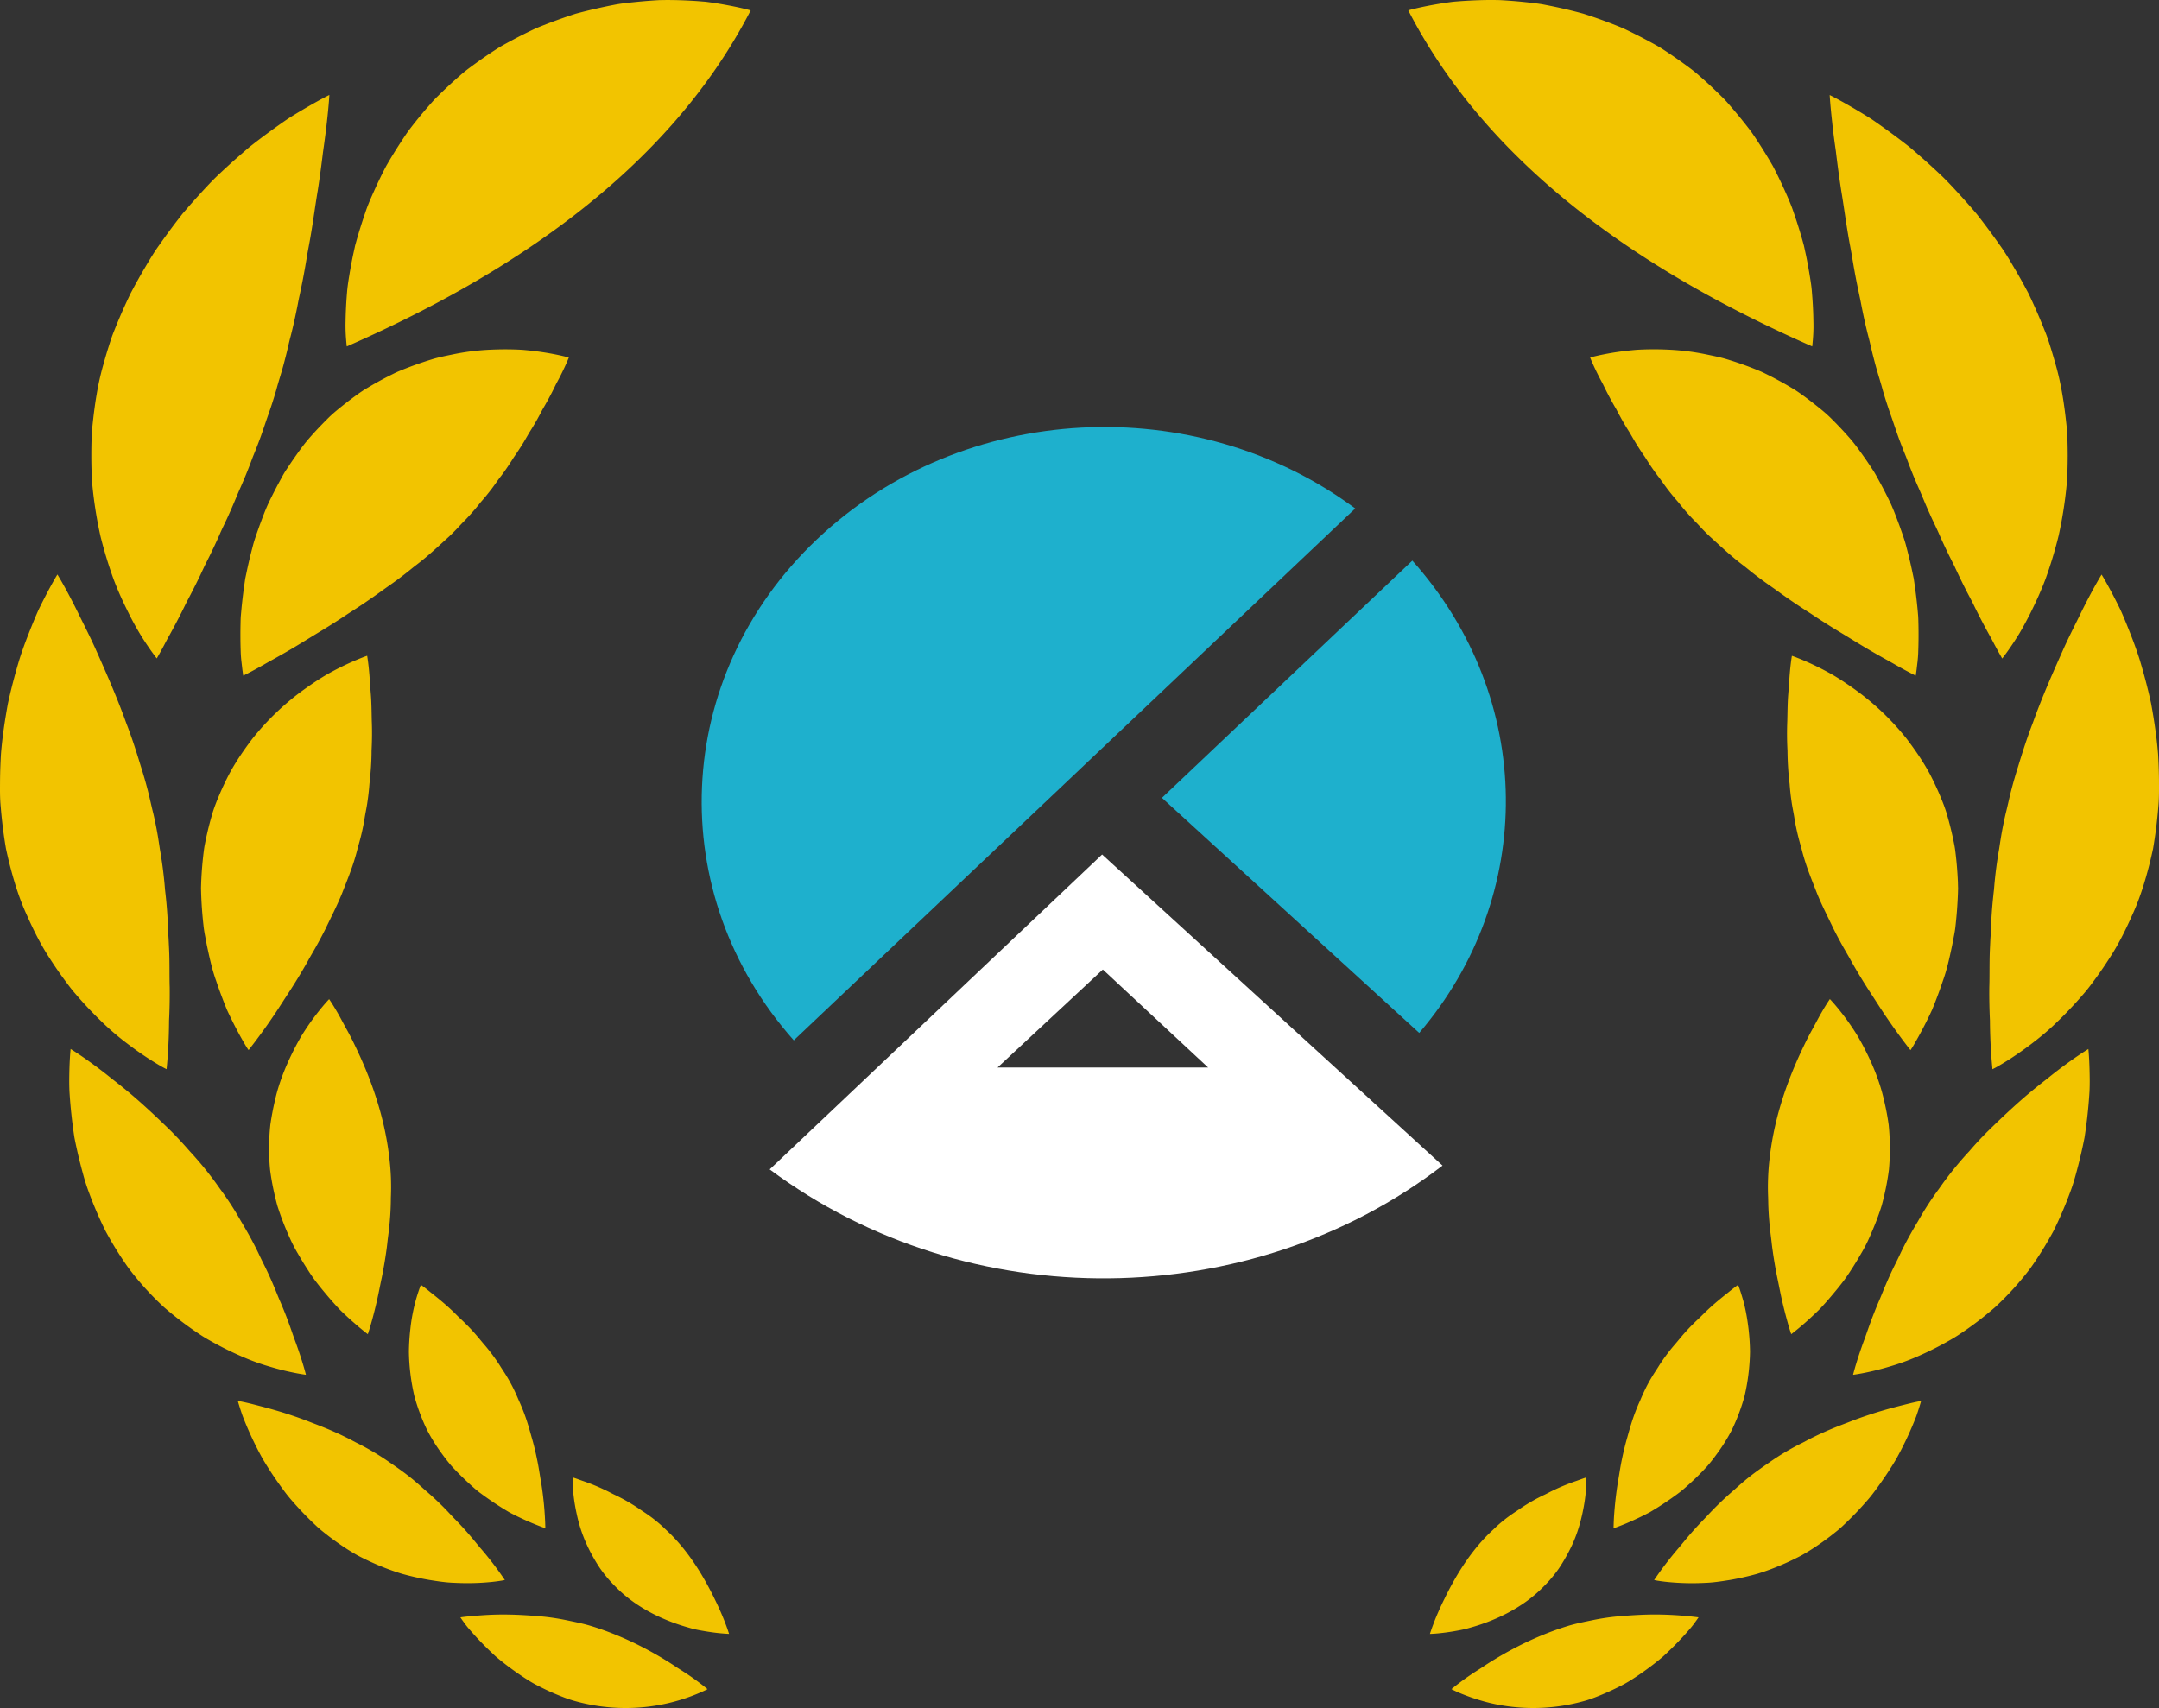
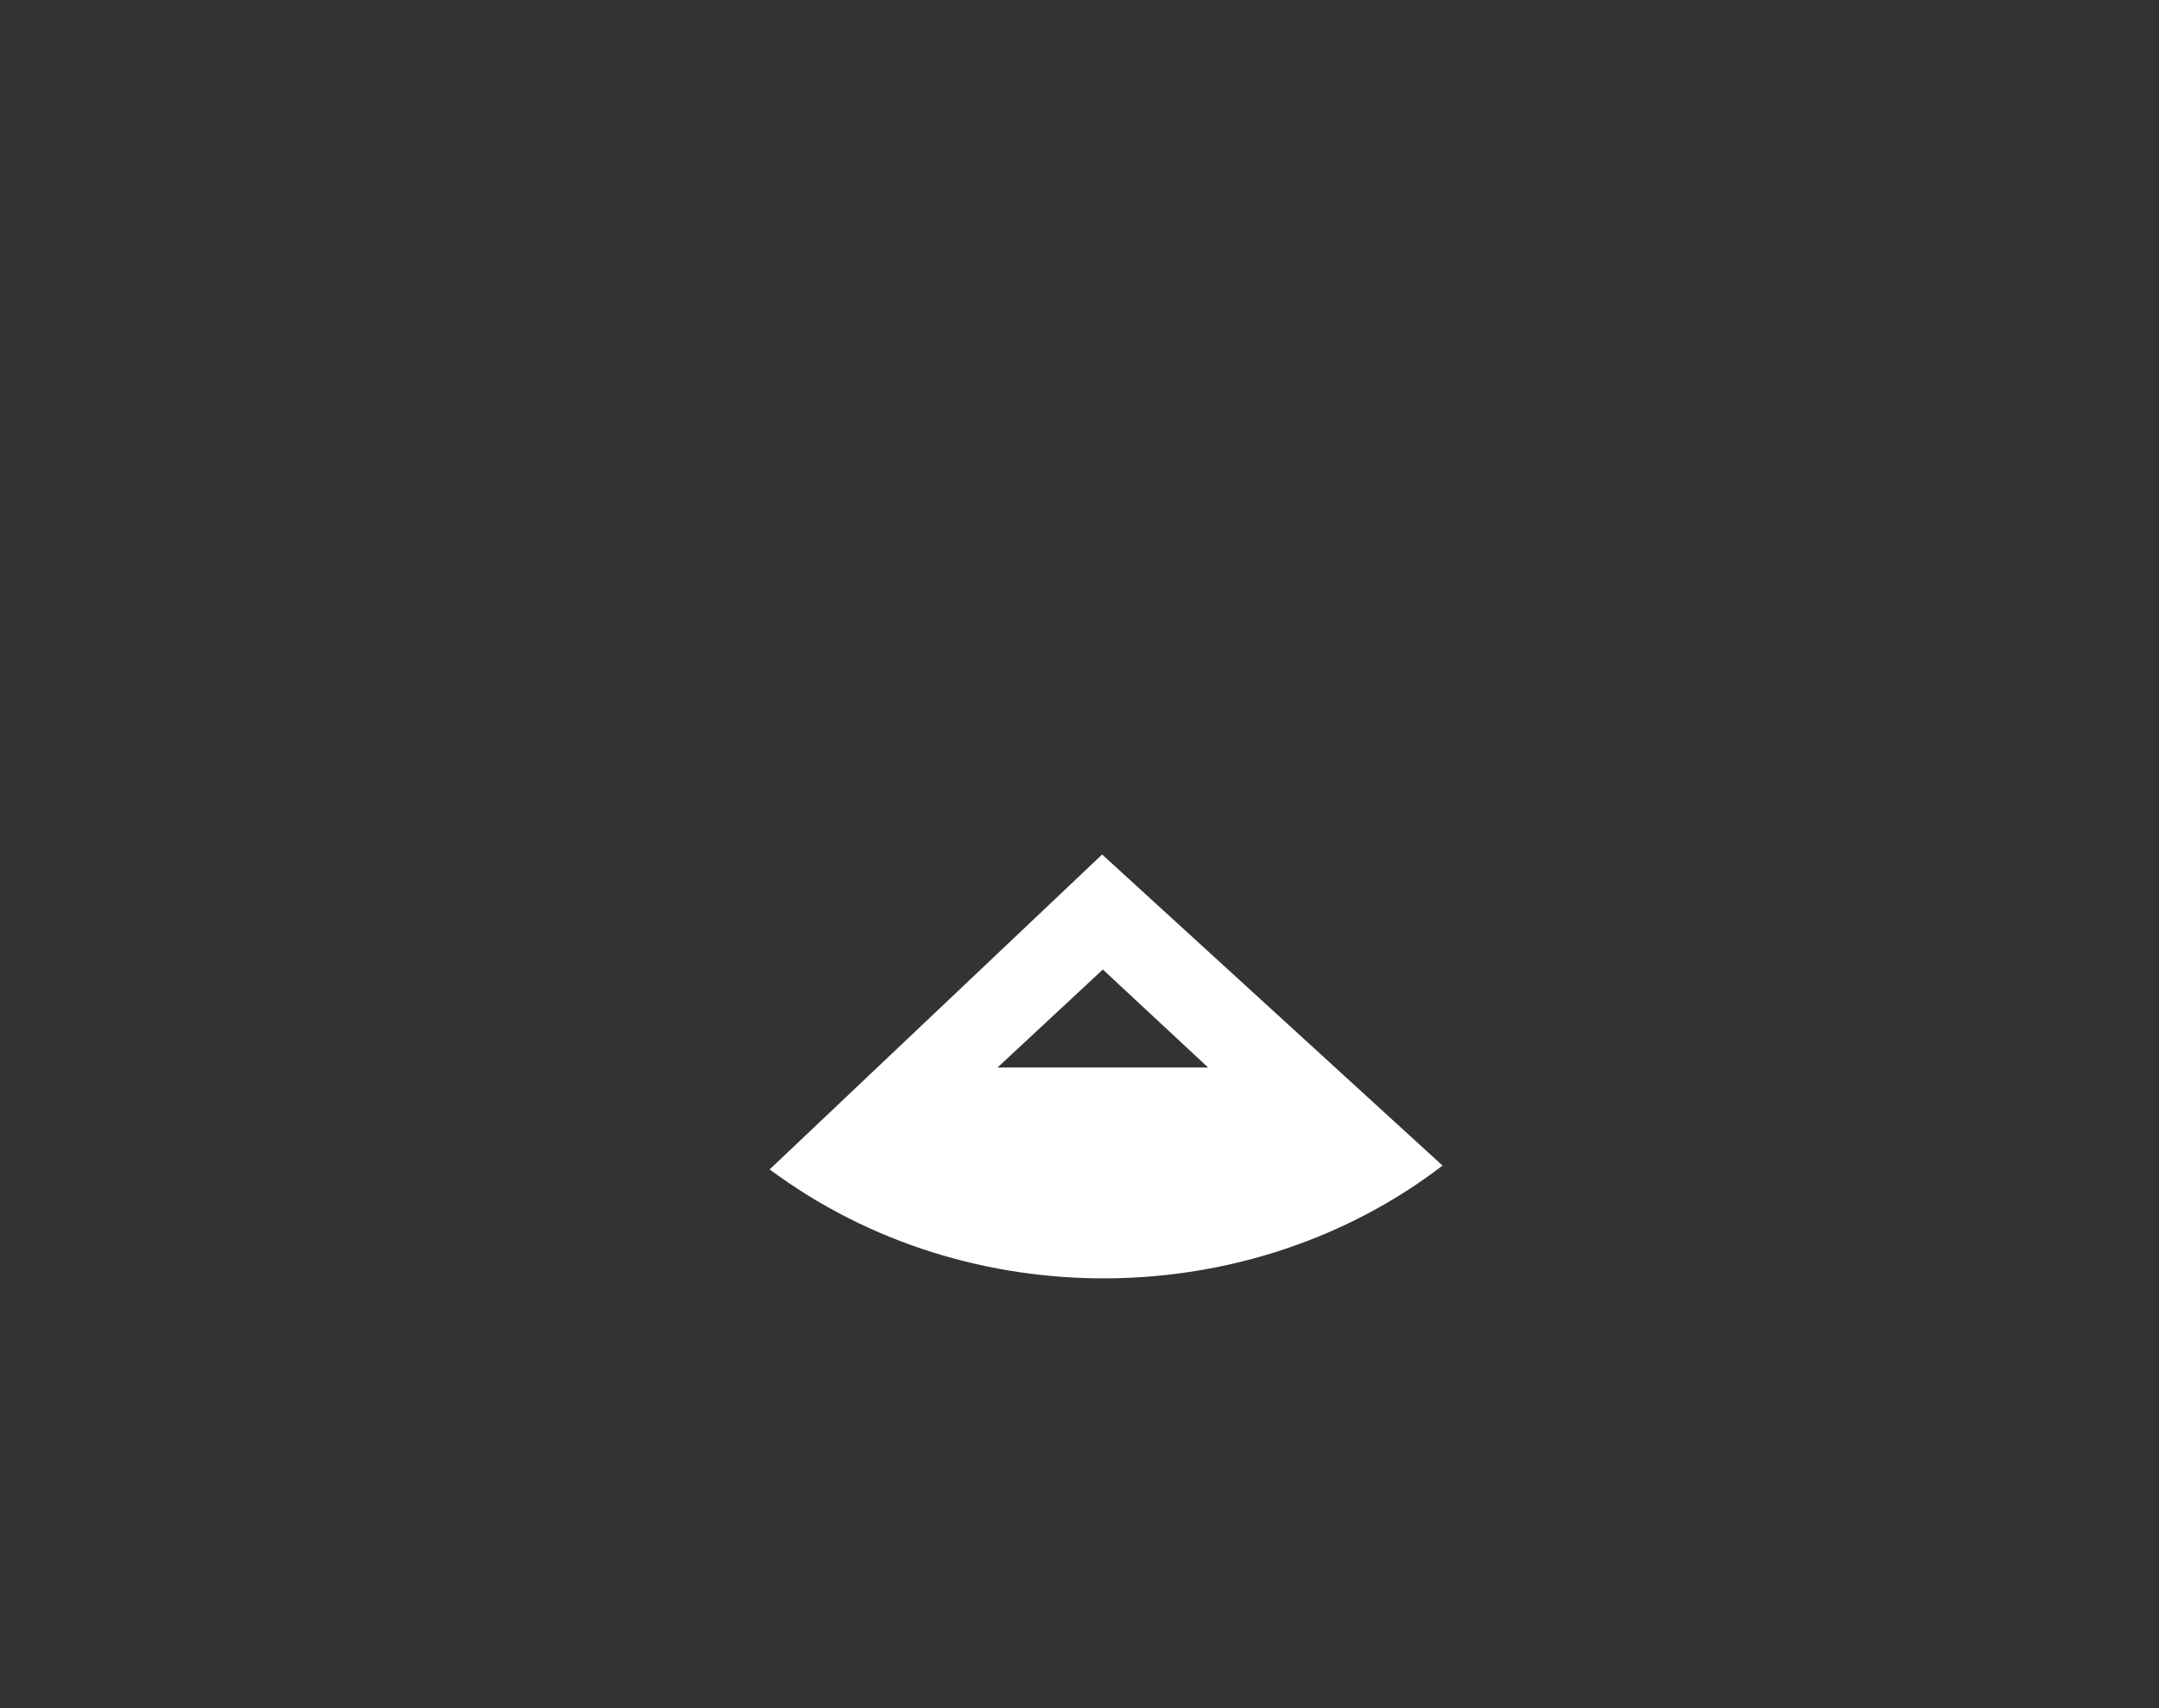
<svg xmlns="http://www.w3.org/2000/svg" width="91" height="72" viewBox="0 0 91 72">
  <rect x="0" y="0" width="91" height="72" fill="#333333" stroke="none" />
  <g fill="none" fill-rule="evenodd">
-     <path fill="#1EB0CD" d="M48.974 33.632l10.845 9.91c4.926-5.763 4.907-14.083-.29-19.91l-10.555 10z" />
    <path fill="#FFF" fill-rule="nonzero" d="M42.047 44.998l4.437-4.129L50.922 45h-8.875zm4.406-8.977L32.441 49.295c8.409 6.26 20.284 6.04 28.361-.161L46.453 36.02z" />
-     <path fill="#1EB0CD" d="M57.122 21.433c-6.717-4.984-16.53-4.532-22.682 1.295-6.151 5.828-6.459 14.966-.983 21.126l23.665-22.42z" />
    <g fill="#F2C400" fill-rule="nonzero">
-       <path d="M30.047.116c.205.03.391.062.557.093.669.122 1.036.23 1.036.23-3.534 6.865-10.362 11.24-17.023 14.165 0 0-.013-.096-.027-.275a6.786 6.786 0 0 1-.024-.775c.005-.332.021-.737.06-1.206.017-.237.055-.48.097-.74.042-.258.092-.532.15-.818l.095-.438a22.422 22.422 0 0 1 .427-1.384c.106-.327.249-.644.397-.973.15-.328.309-.665.488-1.001.189-.329.392-.661.61-.995.109-.165.218-.336.338-.499a18.014 18.014 0 0 1 .78-.963c.14-.158.276-.322.43-.469.304-.3.621-.597.953-.885.163-.148.338-.28.514-.408a19.848 19.848 0 0 1 1.06-.73c.18-.113.367-.212.55-.312a21.01 21.01 0 0 1 1.1-.552 23.195 23.195 0 0 1 1.65-.603A23.67 23.67 0 0 1 25.854.21a5.54 5.54 0 0 1 .507-.078 22.398 22.398 0 0 1 1.417-.126c.595-.016 1.139.01 1.61.04l.34.027c.11.013.218.028.32.043zM4.23 22.576a17.55 17.55 0 0 1-.34-2.165c-.03-.387-.039-.782-.04-1.193 0-.205.002-.413.008-.623.006-.211.015-.425.039-.638.089-.851.213-1.754.48-2.657.062-.227.129-.453.2-.677.07-.225.142-.448.23-.664.172-.435.356-.863.552-1.284.05-.104.098-.209.148-.312l.162-.304c.11-.201.222-.4.335-.597.232-.391.453-.78.714-1.139.254-.362.511-.713.771-1.05l.195-.252c.07-.08.138-.16.206-.24.136-.158.274-.312.41-.464.274-.301.541-.593.815-.863.28-.266.554-.518.821-.755l.395-.344.192-.165.196-.153A31.26 31.26 0 0 1 12.13 5.01c.215-.137.415-.258.596-.365.725-.43 1.157-.643 1.157-.643s-.022.419-.103 1.129c-.039.355-.094.781-.163 1.262-.06.49-.13 1.04-.222 1.625-.098.58-.182 1.224-.295 1.885-.054.332-.124.662-.18 1.013a30.403 30.403 0 0 1-.305 1.592c-.04.178-.07.366-.11.549-.074.367-.157.737-.251 1.106-.05.183-.093.372-.137.562-.045.19-.093.377-.143.567-.097.379-.223.75-.327 1.138-.111.385-.233.76-.364 1.124-.128.367-.245.735-.381 1.088-.067.177-.136.352-.206.524-.072.173-.13.35-.2.52a21.71 21.71 0 0 1-.42 1.002c-.14.327-.27.652-.413.964-.136.314-.294.613-.42.914-.134.3-.27.589-.407.868l-.206.41-.187.4a29.32 29.32 0 0 1-.554 1.095c-.059.112-.11.224-.164.33-.212.429-.412.802-.582 1.11-.088.153-.16.293-.223.413l-.166.307-.145.256s-.242-.297-.604-.864a11.869 11.869 0 0 1-.584-1.048c-.208-.415-.437-.9-.64-1.446a18.443 18.443 0 0 1-.552-1.822zm.094 20.528a16.555 16.555 0 0 1-1.135-1.2c-.2-.227-.375-.47-.561-.724a17.089 17.089 0 0 1-.546-.804c-.37-.563-.678-1.185-.975-1.857-.305-.67-.529-1.397-.722-2.169a19.22 19.22 0 0 1-.133-.58 19.875 19.875 0 0 1-.22-1.744c-.04-.385-.032-.767-.03-1.145.004-.379.018-.751.04-1.118.06-.73.17-1.435.29-2.096.143-.66.31-1.278.478-1.841.176-.563.38-1.07.558-1.515.092-.222.177-.43.265-.619.092-.189.178-.361.258-.515.318-.619.529-.96.529-.96s.19.304.476.843c.143.269.311.597.492.971.186.375.402.802.613 1.265.412.925.9 2.01 1.322 3.188.231.591.427 1.205.62 1.84.102.32.196.643.281.972.086.33.154.663.24 1.003.079.34.146.677.201 1.01l.077.5a17.794 17.794 0 0 1 .195 1.463l.02.24.027.236a19.2 19.2 0 0 1 .099 1.383c.003.15.014.297.023.443l.021.433c.027.57.01 1.117.026 1.62.005.505-.006.972-.027 1.39-.003.416-.015.781-.031 1.086a19.066 19.066 0 0 1-.073.967s-.079-.037-.214-.113c-.135-.077-.33-.194-.574-.352-.244-.158-.535-.36-.861-.608a11.346 11.346 0 0 1-1.05-.893zm7.033 14.501a8.943 8.943 0 0 1-1.04-.371c-.372-.157-.771-.344-1.188-.569-.207-.113-.425-.232-.634-.367a14.555 14.555 0 0 1-1.275-.935c-.107-.087-.214-.179-.321-.272a12.43 12.43 0 0 1-1.49-1.65 14.77 14.77 0 0 1-.966-1.56 16.214 16.214 0 0 1-.693-1.613 8.329 8.329 0 0 1-.254-.797 20.764 20.764 0 0 1-.358-1.515 21.37 21.37 0 0 1-.209-1.937c-.017-.37-.008-.694-.002-.96.016-.535.05-.84.05-.84s.242.144.637.422a20.256 20.256 0 0 1 1.104.834c.147.115.302.235.46.364.638.512 1.312 1.137 2.035 1.844a17.372 17.372 0 0 1 .783.844 14.41 14.41 0 0 1 1.273 1.58c.335.45.628.908.888 1.37.274.455.524.907.74 1.357.104.227.217.445.321.661.104.217.201.431.291.643.092.21.172.42.256.62.087.198.167.392.242.58.15.376.272.732.381 1.047.118.31.213.589.288.82.151.465.219.746.219.746s-.266-.03-.721-.132c-.228-.05-.503-.12-.817-.214zm9.341 9.083c-.37.037-.901.068-1.555.034-.33-.01-.669-.06-1.041-.12-.37-.063-.762-.148-1.17-.263a10.32 10.32 0 0 1-1.231-.466 10.86 10.86 0 0 1-.633-.309 9.03 9.03 0 0 1-.617-.38c-.204-.138-.404-.28-.597-.428-.19-.149-.384-.297-.554-.463-.347-.324-.67-.662-.965-1a6.475 6.475 0 0 1-.413-.517 14.806 14.806 0 0 1-.692-1.019l-.148-.243a14.313 14.313 0 0 1-.854-1.823c-.14-.4-.203-.637-.203-.637s.22.037.592.129c.365.095.906.227 1.52.428.308.1.636.216.975.35.346.132.71.274 1.076.44.183.083.366.172.55.265l.276.146a10.886 10.886 0 0 1 1.404.83c.37.253.73.508 1.055.784.165.136.319.279.475.415a13.072 13.072 0 0 1 .877.827c.134.14.26.282.391.411.257.265.49.526.7.776l.3.364a14.1 14.1 0 0 1 1.063 1.385s-.055.013-.153.029a7.495 7.495 0 0 1-.428.055zm8.268 3.882c.18.121.334.231.46.325.253.188.394.31.394.31s-.15.081-.425.194a7.913 7.913 0 0 1-5.116.319 4.738 4.738 0 0 1-.554-.184 9.617 9.617 0 0 1-1.035-.466 4.831 4.831 0 0 1-.473-.27A12.316 12.316 0 0 1 21 69.914c-.12-.096-.226-.202-.33-.3a12.735 12.735 0 0 1-.95-1.007c-.107-.129-.182-.24-.236-.313-.05-.075-.079-.115-.079-.115s.176-.029.479-.053c.303-.027.745-.065 1.26-.067.517-.004 1.108.028 1.755.088a9.8 9.8 0 0 1 .983.152c.334.07.685.137 1.029.242 1.372.42 2.569 1.065 3.453 1.637.217.15.424.271.602.393zm-5.535-54.367a13.037 13.037 0 0 1-.49.93c-.024.043-.048.085-.074.127a8.334 8.334 0 0 0-.07.135l-.148.273c-.103.183-.214.37-.334.558-.114.194-.227.398-.356.597-.063.1-.13.201-.197.3l-.104.151-.1.157c-.134.21-.277.42-.433.627-.162.202-.302.427-.471.637a8.209 8.209 0 0 1-.257.317l-.135.156-.13.163c-.178.218-.368.43-.572.64-.105.102-.202.212-.304.32a9.492 9.492 0 0 1-.319.318c-.453.413-.889.825-1.376 1.196-.123.093-.238.188-.355.282a16.08 16.08 0 0 1-.357.276c-.238.181-.49.353-.732.526a27.46 27.46 0 0 1-1.442.979c-.462.311-.924.6-1.365.864-.435.266-.83.513-1.203.727-.367.215-.71.398-.977.553-.54.307-.876.47-.876.47s-.016-.093-.039-.266l-.037-.32a4.926 4.926 0 0 1-.032-.43 20.323 20.323 0 0 1-.007-1.163c.003-.113.003-.23.013-.348l.033-.363c.025-.25.056-.511.092-.784l.06-.417.09-.426c.063-.29.135-.587.215-.89.074-.307.189-.608.298-.92.115-.309.23-.626.373-.938.148-.31.307-.621.476-.932.085-.155.166-.313.265-.463.099-.15.199-.301.302-.45.21-.298.417-.598.659-.879.244-.28.5-.552.765-.815.26-.267.558-.497.842-.721.143-.11.287-.218.431-.321.144-.104.289-.202.442-.29.303-.182.604-.347.902-.499.15-.074.294-.15.45-.213a15.027 15.027 0 0 1 1.345-.483c.287-.09.59-.148.87-.207a9.977 9.977 0 0 1 1.604-.203c.503-.023.955-.018 1.356.006.41.034.762.082 1.052.131.576.098.901.194.901.194s-.114.297-.347.757c-.058.115-.125.24-.197.374zM12.243 41.73c-.251.381-.468.727-.674 1.034a25.198 25.198 0 0 1-1.09 1.5s-.052-.066-.13-.199a14.71 14.71 0 0 1-.325-.577c-.133-.251-.29-.56-.457-.92a20.163 20.163 0 0 1-.46-1.234c-.165-.457-.276-.963-.39-1.502a77.383 77.383 0 0 1-.078-.41 4.85 4.85 0 0 1-.063-.424 17.164 17.164 0 0 1-.097-1.331l-.006-.23.007-.23a15.654 15.654 0 0 1 .12-1.41c.022-.157.057-.315.09-.473.067-.316.146-.632.238-.946.085-.313.21-.615.334-.908.125-.293.259-.573.4-.844.29-.54.633-1.033.972-1.48a10.954 10.954 0 0 1 2.211-2.102c.364-.26.699-.48 1.016-.658.32-.178.607-.318.847-.428.478-.218.768-.314.768-.314s.052.29.092.773c.01.122.02.254.026.397l.038.467c.026.331.03.697.038 1.094.017.4.014.825-.009 1.27 0 .45-.035.919-.089 1.403a10.64 10.64 0 0 1-.082.739c-.033.25-.093.502-.13.759a9.715 9.715 0 0 1-.275 1.172 8.665 8.665 0 0 1-.107.4c-.154.534-.371 1.054-.568 1.559-.205.506-.462.998-.686 1.47-.118.236-.242.469-.368.696-.124.227-.262.45-.378.666-.242.432-.492.842-.735 1.221zm-.552 9.096c-.134-.49-.24-.999-.307-1.515a9.54 9.54 0 0 1 .01-1.888 11.899 11.899 0 0 1 .197-1.043c.198-.88.553-1.663.882-2.293.084-.157.167-.307.25-.446a10.62 10.62 0 0 1 .712-1.013c.265-.333.438-.51.438-.51s.142.202.346.557c.104.177.216.394.35.64.138.245.282.522.425.826.585 1.218 1.201 2.815 1.413 4.644a10.136 10.136 0 0 1 .068 1.7 11.875 11.875 0 0 1-.044.98c-.019.215-.042.427-.07.637-.028.21-.045.41-.074.608-.055.397-.121.777-.193 1.133-.077.358-.135.676-.202.968-.066.29-.13.545-.188.758-.115.424-.2.672-.2.672s-.215-.158-.56-.46c-.174-.15-.38-.338-.607-.56-.22-.229-.454-.497-.701-.796-.124-.149-.249-.307-.375-.474-.125-.167-.239-.348-.358-.533a14.86 14.86 0 0 1-.351-.581 6.161 6.161 0 0 1-.326-.628 12.043 12.043 0 0 1-.535-1.383zm11.11 11.623a14 14 0 0 1 .185 1.969s-.054-.014-.146-.049a12.02 12.02 0 0 1-1.364-.614 13.128 13.128 0 0 1-1.206-.798c-.145-.103-.28-.224-.419-.348a12.407 12.407 0 0 1-.82-.812 7.074 7.074 0 0 1-.374-.474 7.54 7.54 0 0 1-.66-1.052 8.401 8.401 0 0 1-.531-1.418 8.762 8.762 0 0 1-.23-1.875c.004-.334.026-.648.058-.933a7.62 7.62 0 0 1 .27-1.37c.1-.33.176-.515.176-.515s.164.113.42.326c.263.208.637.503 1.028.888.048.05.098.098.148.149.052.049.106.098.16.15a8.58 8.58 0 0 1 .639.677c.104.123.208.252.319.379.216.257.424.536.618.838.093.155.198.3.29.458.095.157.185.32.27.49.085.169.16.343.233.513.077.168.147.336.212.506.13.34.231.688.323 1.025.098.33.176.66.24.978.068.317.11.634.16.912zm7.322 4.958c.205.412.358.78.457 1.042.101.265.149.425.149.425s-.171-.004-.464-.035c-.147-.016-.324-.04-.526-.073-.201-.035-.43-.07-.668-.143-.956-.262-2.2-.78-3.146-1.757a5.562 5.562 0 0 1-.63-.75 7.11 7.11 0 0 1-.462-.794 6.16 6.16 0 0 1-.524-1.496c-.1-.453-.146-.83-.16-1.106-.012-.277-.003-.438-.003-.438l.11.036.299.107c.26.088.62.225 1.022.421.102.048.202.106.311.157a7.963 7.963 0 0 1 1.012.573c.112.08.23.154.346.233a6.143 6.143 0 0 1 .684.543l.33.314c.864.863 1.455 1.902 1.863 2.74zm46.26-52.804c-6.662-2.926-13.49-7.3-17.025-14.166 0 0 .367-.108 1.036-.23.166-.03.354-.062.558-.092.102-.015.21-.031.32-.043.109-.01.223-.018.34-.027.471-.03 1.015-.056 1.61-.04A20.784 20.784 0 0 1 64.64.13c.168.02.338.042.506.078a21.12 21.12 0 0 1 1.588.368 20.905 20.905 0 0 1 1.651.603c.364.17.732.354 1.1.552.183.1.37.199.55.311a21.41 21.41 0 0 1 1.06.731c.175.129.351.26.514.408.332.287.649.584.952.885.156.147.292.31.43.47a21.508 21.508 0 0 1 .78.962c.121.162.23.333.34.499.217.335.42.666.61.995.178.336.338.673.487 1 .148.33.29.647.397.974a20.157 20.157 0 0 1 .427 1.384l.095.438c.058.286.108.56.15.819.043.26.081.502.096.739.04.469.056.874.06 1.206.01.33-.008.594-.023.775-.015.18-.027.275-.027.275zm1-8.206c-.07-.48-.125-.908-.161-1.262-.08-.71-.103-1.129-.103-1.129s.432.212 1.157.643c.181.108.382.229.596.365a31.26 31.26 0 0 1 1.609 1.18l.192.164.394.344c.267.237.542.49.82.755.275.27.54.562.816.863.136.152.273.306.41.464l.206.24a30.108 30.108 0 0 1 .967 1.302c.261.359.483.748.713 1.14.113.196.226.395.335.596l.163.304.147.312c.193.42.377.849.548 1.284.09.216.162.44.232.664.07.224.137.45.2.677.266.903.39 1.806.48 2.657.023.214.032.427.038.638.006.21.009.418.009.623-.002.41-.01.807-.042 1.193a17.55 17.55 0 0 1-.34 2.165c-.164.67-.354 1.278-.55 1.822-.205.545-.434 1.03-.64 1.446-.213.417-.401.765-.585 1.048-.362.567-.604.864-.604.864l-.145-.256-.166-.307c-.064-.12-.135-.26-.222-.413-.171-.309-.37-.681-.583-1.11-.053-.106-.105-.218-.164-.33l-.182-.347a29.32 29.32 0 0 1-.559-1.148l-.206-.41a25.248 25.248 0 0 1-.407-.868c-.126-.3-.283-.6-.42-.914-.144-.312-.273-.636-.414-.964a21.258 21.258 0 0 1-.42-1.002c-.068-.171-.127-.347-.199-.52-.07-.173-.14-.347-.206-.524-.136-.353-.253-.721-.381-1.088-.131-.365-.253-.74-.364-1.124-.103-.389-.229-.76-.327-1.139-.05-.188-.099-.377-.143-.566-.045-.19-.087-.379-.137-.562-.094-.37-.177-.738-.251-1.106-.039-.183-.07-.37-.11-.549l-.112-.535c-.072-.355-.135-.709-.193-1.057-.056-.35-.126-.68-.18-1.013-.113-.661-.197-1.306-.295-1.885a49.274 49.274 0 0 1-.222-1.625zm13.616 26.485c.001.377.008.76-.03 1.148a19.97 19.97 0 0 1-.22 1.744c-.041.193-.086.386-.133.58-.193.77-.416 1.497-.722 2.168-.297.672-.605 1.295-.975 1.857-.18.281-.362.55-.546.804-.187.255-.362.498-.561.723-.388.452-.772.852-1.136 1.2-.357.35-.724.645-1.049.893-.326.248-.617.449-.86.608-.244.158-.44.275-.575.352a3.466 3.466 0 0 1-.214.113s-.005-.089-.022-.255a22.502 22.502 0 0 1-.082-1.798c-.02-.419-.032-.886-.027-1.39.017-.503 0-1.05.026-1.62l.02-.433c.011-.146.021-.293.024-.443a19.3 19.3 0 0 1 .1-1.383c.007-.078.016-.157.026-.237l.02-.239a17.573 17.573 0 0 1 .195-1.464c.025-.165.05-.331.077-.498.055-.334.122-.672.201-1.011.086-.34.154-.674.24-1.003.085-.329.179-.652.28-.971.194-.636.39-1.25.62-1.841.421-1.178.91-2.263 1.323-3.188.211-.463.428-.89.613-1.265.18-.374.349-.702.492-.971.287-.539.476-.842.476-.842s.21.34.53.958c.08.155.166.326.258.515.088.19.173.397.265.619.178.445.382.952.558 1.515.168.564.336 1.18.478 1.84.12.662.229 1.365.29 2.097.023.367.036.74.04 1.118zM88.022 44.22s.035.305.049.843c.006.266.016.592-.002.961a20.665 20.665 0 0 1-.21 1.937 20.923 20.923 0 0 1-.357 1.515c-.072.264-.151.53-.254.797a16.352 16.352 0 0 1-.693 1.614c-.286.53-.608 1.056-.966 1.56a12.524 12.524 0 0 1-1.49 1.649 13.836 13.836 0 0 1-1.597 1.207c-.208.135-.427.254-.633.367-.418.225-.816.412-1.187.569a9.797 9.797 0 0 1-1.04.367c-.313.094-.59.163-.817.214-.456.102-.72.132-.72.132s.068-.281.218-.745c.076-.232.17-.51.288-.82.11-.316.232-.672.382-1.047.074-.189.154-.383.24-.581.085-.2.164-.41.257-.62.09-.212.187-.426.29-.643.105-.216.218-.434.322-.661.215-.45.466-.903.74-1.357.26-.462.554-.92.888-1.37a14.555 14.555 0 0 1 1.273-1.58 14.363 14.363 0 0 1 .783-.844c.723-.707 1.397-1.333 2.035-1.844.158-.129.313-.249.46-.364a19.305 19.305 0 0 1 1.104-.835c.395-.276.637-.421.637-.421zm-9.16 15.392c.614-.201 1.155-.334 1.52-.426.37-.092.59-.129.59-.129s-.062.236-.201.637a14.313 14.313 0 0 1-.855 1.823l-.148.243a15.404 15.404 0 0 1-.692 1.019c-.127.174-.262.35-.413.517-.296.34-.618.676-.965 1-.17.165-.362.313-.554.463-.193.148-.393.291-.597.428a9.03 9.03 0 0 1-.617.38c-.212.112-.423.214-.633.309-.42.188-.828.345-1.23.466-.409.115-.8.2-1.17.263-.373.06-.713.11-1.042.12a10.51 10.51 0 0 1-1.554-.036 7.496 7.496 0 0 1-.428-.055 2.41 2.41 0 0 1-.153-.03l.093-.135a15.033 15.033 0 0 1 .97-1.25l.3-.363c.21-.25.443-.51.7-.776.131-.13.256-.273.391-.41a13.683 13.683 0 0 1 .877-.828c.156-.136.31-.28.475-.415.326-.276.686-.53 1.055-.784a10.446 10.446 0 0 1 1.404-.83l.276-.146c.183-.093.367-.182.55-.264.365-.168.731-.31 1.076-.44.339-.135.667-.25.975-.351zm-9.008 8.446a14.861 14.861 0 0 1 1.738.12l-.08.115c-.053.073-.129.184-.236.313-.216.257-.536.612-.95 1.007-.103.098-.21.204-.329.3a12.316 12.316 0 0 1-1.216.885 4.918 4.918 0 0 1-.473.27 10.735 10.735 0 0 1-1.035.466c-.18.07-.362.136-.554.184a7.925 7.925 0 0 1-3.936.064 8.607 8.607 0 0 1-1.18-.383 5.046 5.046 0 0 1-.425-.194s.14-.122.394-.31c.126-.094.28-.204.46-.325.178-.121.385-.244.602-.393.885-.572 2.081-1.217 3.453-1.637.344-.105.696-.172 1.029-.242a9.89 9.89 0 0 1 .983-.152c.647-.06 1.238-.092 1.755-.088zm4.296-43.696c-.12-.09-.24-.182-.36-.278-.117-.094-.232-.19-.355-.282-.487-.371-.922-.783-1.376-1.196a8.64 8.64 0 0 1-.319-.318c-.1-.108-.199-.218-.304-.32a9.551 9.551 0 0 1-.571-.64l-.13-.163-.136-.156a9.289 9.289 0 0 1-.257-.317c-.168-.21-.31-.435-.471-.637-.156-.207-.3-.416-.434-.627-.033-.052-.067-.104-.099-.157l-.104-.15c-.068-.1-.134-.2-.197-.301-.128-.2-.241-.403-.356-.597-.12-.188-.23-.374-.334-.558l-.149-.273-.07-.135-.073-.126a14.25 14.25 0 0 1-.489-.93c-.071-.134-.138-.257-.196-.373-.233-.46-.347-.757-.347-.757s.325-.096.902-.194c.289-.049.641-.096 1.052-.131.401-.024.853-.03 1.356-.006a10.09 10.09 0 0 1 1.604.203c.28.059.582.117.87.207a14.243 14.243 0 0 1 1.346.483c.155.063.298.139.449.213.298.152.6.317.902.498.153.089.298.187.442.29.143.104.288.211.431.322.284.224.583.454.842.72.265.264.521.536.765.816.242.282.45.582.66.879.102.149.202.3.3.45.099.15.18.308.266.463.17.31.328.622.476.932.142.312.257.63.373.938.109.312.224.613.298.92.08.304.152.6.215.89l.09.426.06.417a20.206 20.206 0 0 1 .125 1.147c.009.119.01.235.013.348.01.449.004.84-.008 1.162-.003.16-.017.305-.03.431-.016.126-.028.232-.038.32-.023.174-.039.267-.039.267s-.335-.163-.876-.471c-.267-.155-.611-.338-.977-.553-.372-.214-.768-.461-1.203-.727-.441-.264-.903-.553-1.365-.864a26.86 26.86 0 0 1-1.442-.98c-.242-.172-.494-.344-.732-.525zm6.232 19.723a25.722 25.722 0 0 1-.946-1.318c-.208-.308-.425-.655-.675-1.035-.244-.38-.494-.79-.736-1.221-.115-.215-.254-.44-.378-.666-.126-.227-.25-.46-.368-.696-.224-.473-.481-.965-.686-1.47-.196-.505-.414-1.025-.568-1.56a8.664 8.664 0 0 1-.107-.4 10.026 10.026 0 0 1-.276-1.171c-.036-.257-.096-.51-.13-.76a9.997 9.997 0 0 1-.081-.738 12.575 12.575 0 0 1-.09-1.402 13.416 13.416 0 0 1-.008-1.271c.009-.397.012-.763.038-1.094l.038-.467c.007-.143.016-.276.026-.397.04-.483.092-.773.092-.773s.29.096.768.314c.239.11.525.251.847.428.317.179.652.399 1.016.658a10.954 10.954 0 0 1 2.211 2.103c.339.447.682.939.973 1.479.14.27.274.552.4.844.123.292.248.595.333.908.092.313.17.63.239.945.032.159.067.316.09.475a15.654 15.654 0 0 1 .12 1.41c0 .076.004.153.006.23l-.006.229A18.277 18.277 0 0 1 82.426 39a4.446 4.446 0 0 1-.063.424l-.079.41c-.113.539-.224 1.045-.39 1.502-.153.458-.31.872-.46 1.234a17.227 17.227 0 0 1-.782 1.497c-.077.132-.128.2-.128.2l-.142-.182zm-5.85 6.727l-.007-.33a10.315 10.315 0 0 1 .068-1.7c.212-1.83.828-3.426 1.413-4.644.143-.305.288-.58.426-.826.133-.246.245-.463.349-.64.204-.355.346-.557.346-.557s.174.177.438.51a10.62 10.62 0 0 1 .712 1.013c.083.14.166.289.25.446.33.63.684 1.412.882 2.294a10.398 10.398 0 0 1 .197 1.042 10.073 10.073 0 0 1 .01 1.888 11.095 11.095 0 0 1-.307 1.517c-.15.484-.338.944-.535 1.383a6.06 6.06 0 0 1-.326.628c-.115.2-.232.394-.35.58-.12.186-.235.367-.359.534-.126.167-.251.325-.375.474-.247.3-.48.568-.7.795-.228.223-.433.41-.606.562-.346.302-.56.459-.56.459s-.086-.248-.2-.672a18.616 18.616 0 0 1-.189-.758c-.068-.292-.125-.61-.202-.968a18.466 18.466 0 0 1-.193-1.133c-.03-.199-.047-.398-.075-.608a14.14 14.14 0 0 1-.107-1.289zm-1.273 3.35s.077.185.173.515c.105.334.204.796.27 1.37.032.285.055.598.059.933a8.883 8.883 0 0 1-.169 1.591c-.02.094-.039.19-.062.284a8.401 8.401 0 0 1-.532 1.418 7.54 7.54 0 0 1-.66 1.052 7.074 7.074 0 0 1-.373.474 10.928 10.928 0 0 1-.82.812c-.139.123-.274.244-.419.348a12.964 12.964 0 0 1-1.206.798c-.127.065-.248.127-.363.183-.23.111-.433.202-.603.274-.17.07-.305.123-.398.157-.092.036-.146.049-.146.049l.004-.146c.003-.097.008-.237.02-.414.025-.352.071-.846.164-1.41.051-.278.093-.596.16-.912.065-.319.144-.647.24-.978.093-.338.195-.686.324-1.025.064-.17.135-.338.212-.506a8.65 8.65 0 0 1 .233-.514c.084-.169.174-.332.27-.489.093-.158.197-.303.29-.458.193-.302.4-.581.618-.838.111-.127.216-.255.32-.38a8.58 8.58 0 0 1 .639-.677c.053-.05.107-.1.158-.15l.15-.148c.39-.385.763-.68 1.026-.888.257-.212.421-.326.421-.326zm-11.33 14.462c-.238.072-.468.108-.669.144-.202.034-.379.057-.526.073a6.09 6.09 0 0 1-.464.035s.049-.16.149-.425c.1-.265.253-.632.458-1.043.408-.84.999-1.878 1.863-2.741l.33-.314a6.37 6.37 0 0 1 .684-.543c.117-.08.234-.153.346-.233a7.523 7.523 0 0 1 1.012-.573c.109-.052.21-.109.31-.157a8.915 8.915 0 0 1 1.023-.42l.3-.108.109-.036s.009.161-.003.438c-.014.276-.06.653-.16 1.106-.101.452-.257.98-.524 1.496a7.27 7.27 0 0 1-.462.794 5.488 5.488 0 0 1-.63.75c-.946.978-2.19 1.495-3.146 1.757z" />
-     </g>
+       </g>
  </g>
</svg>